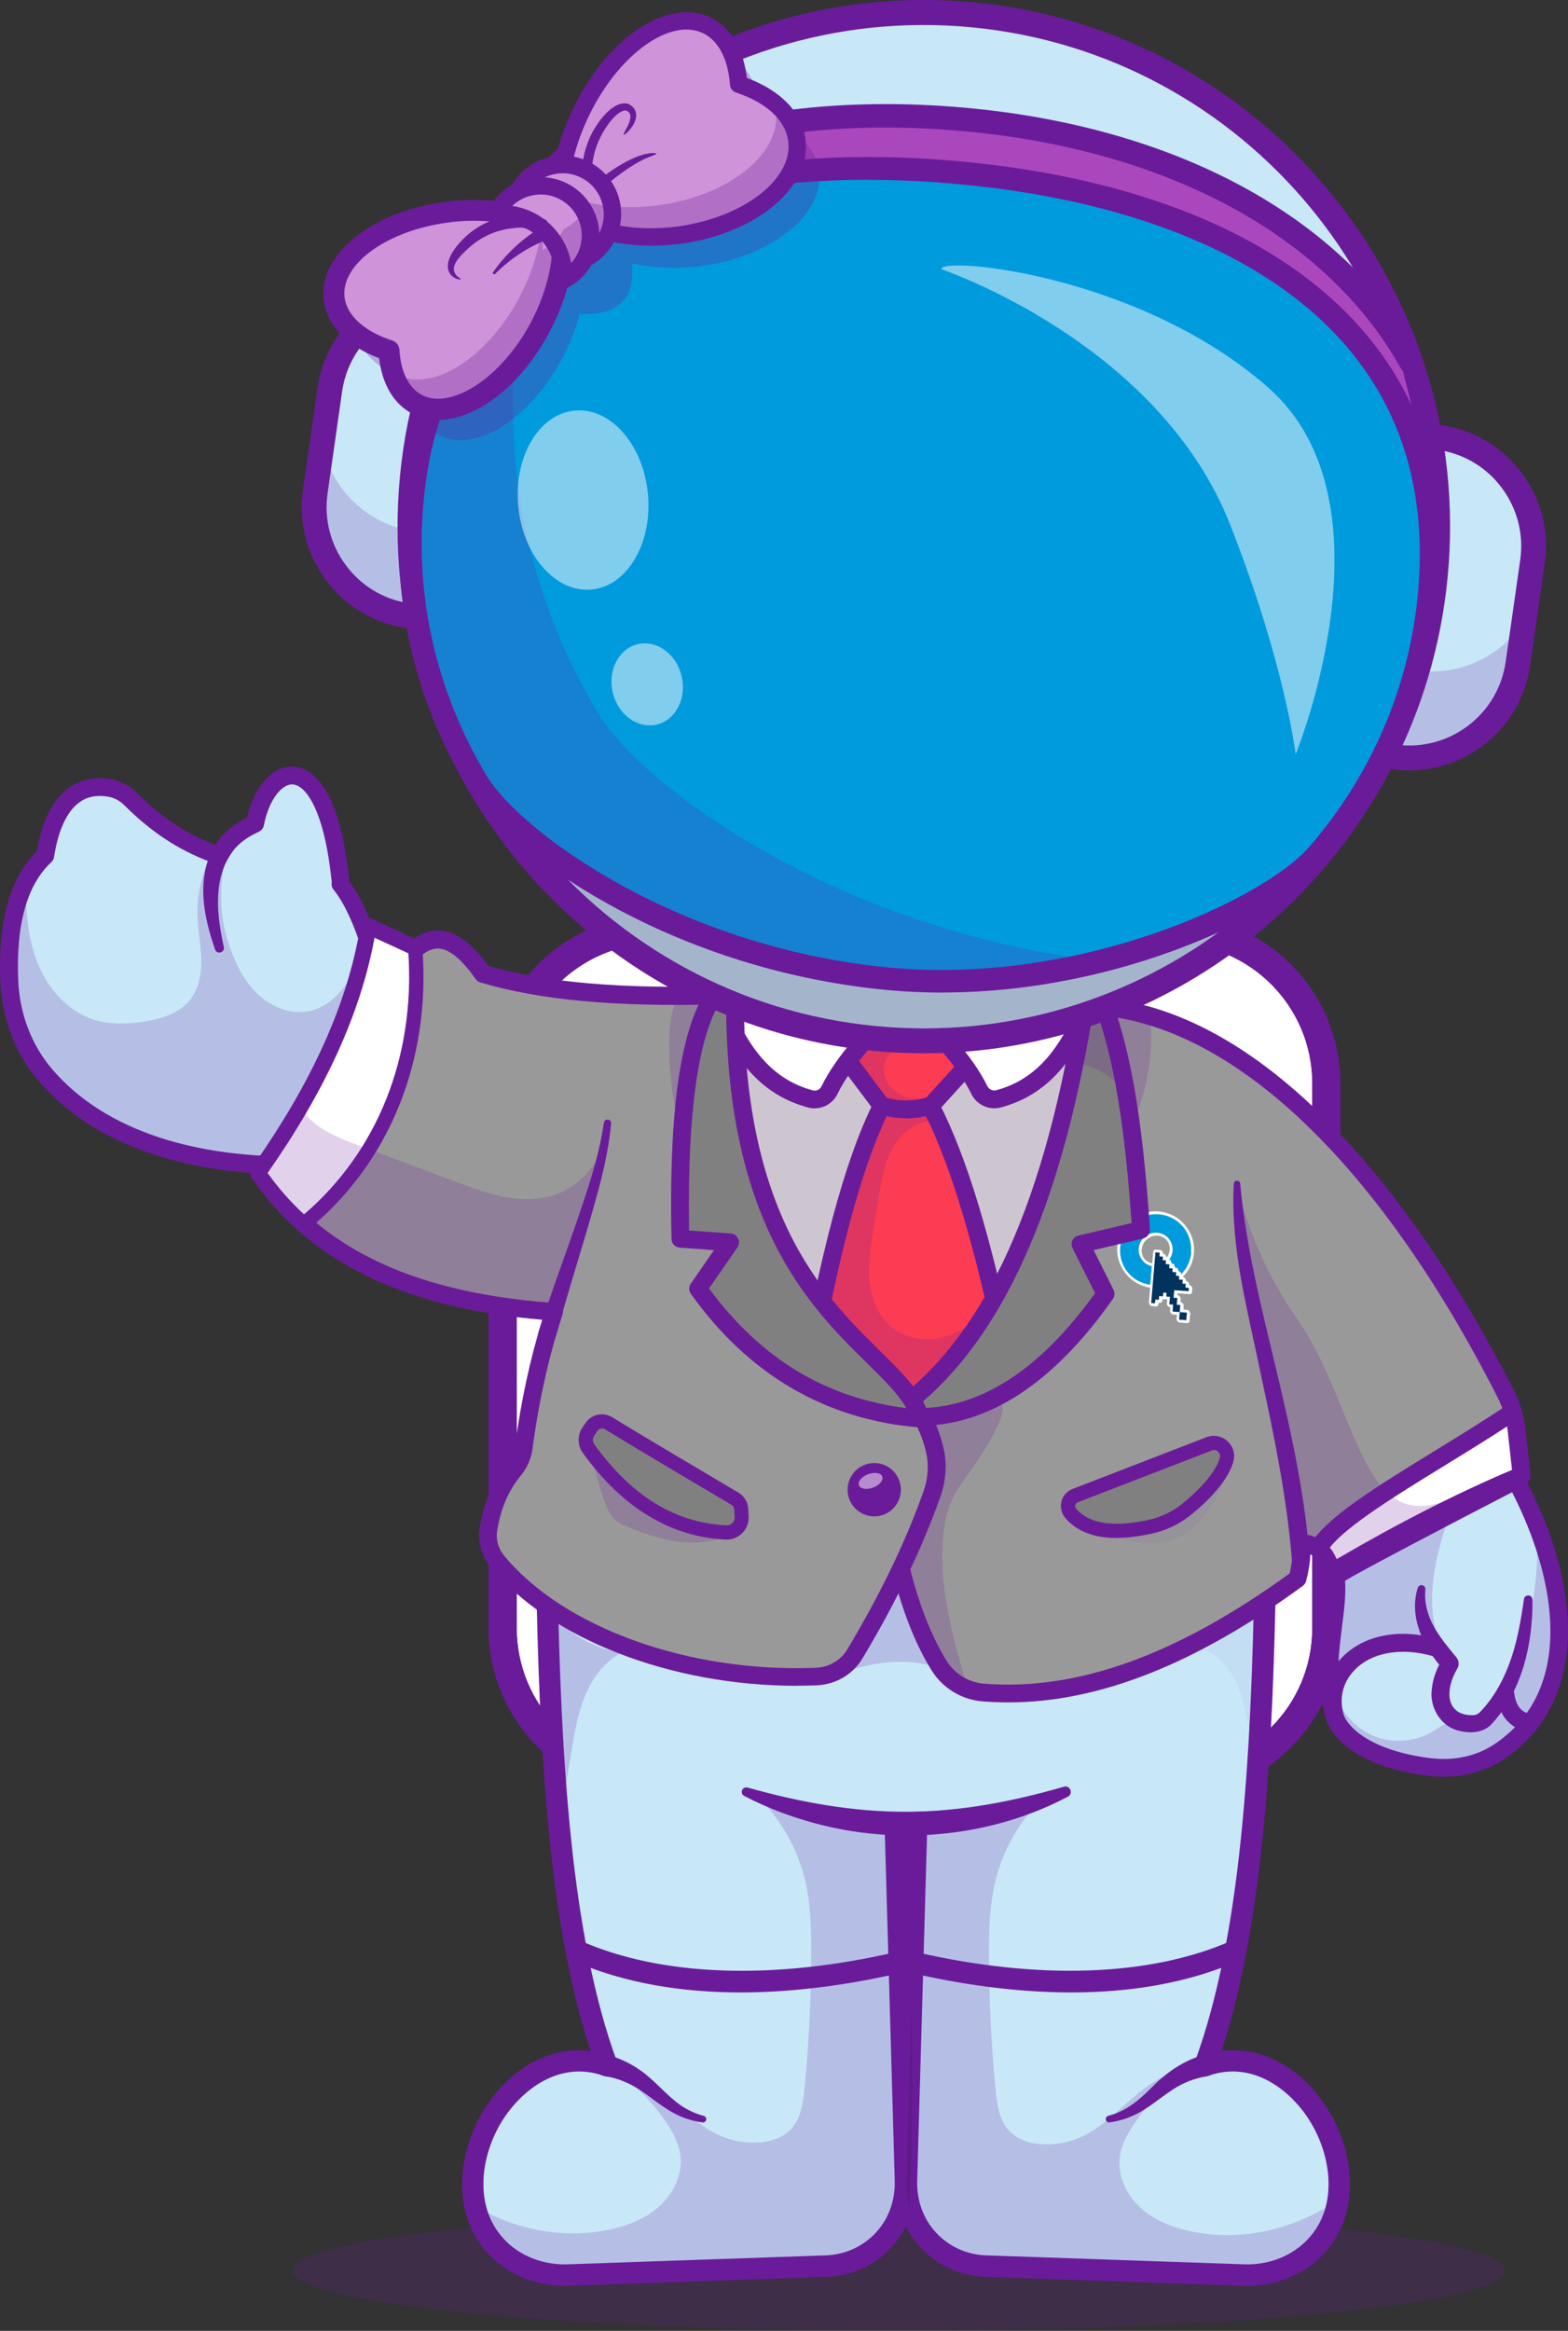
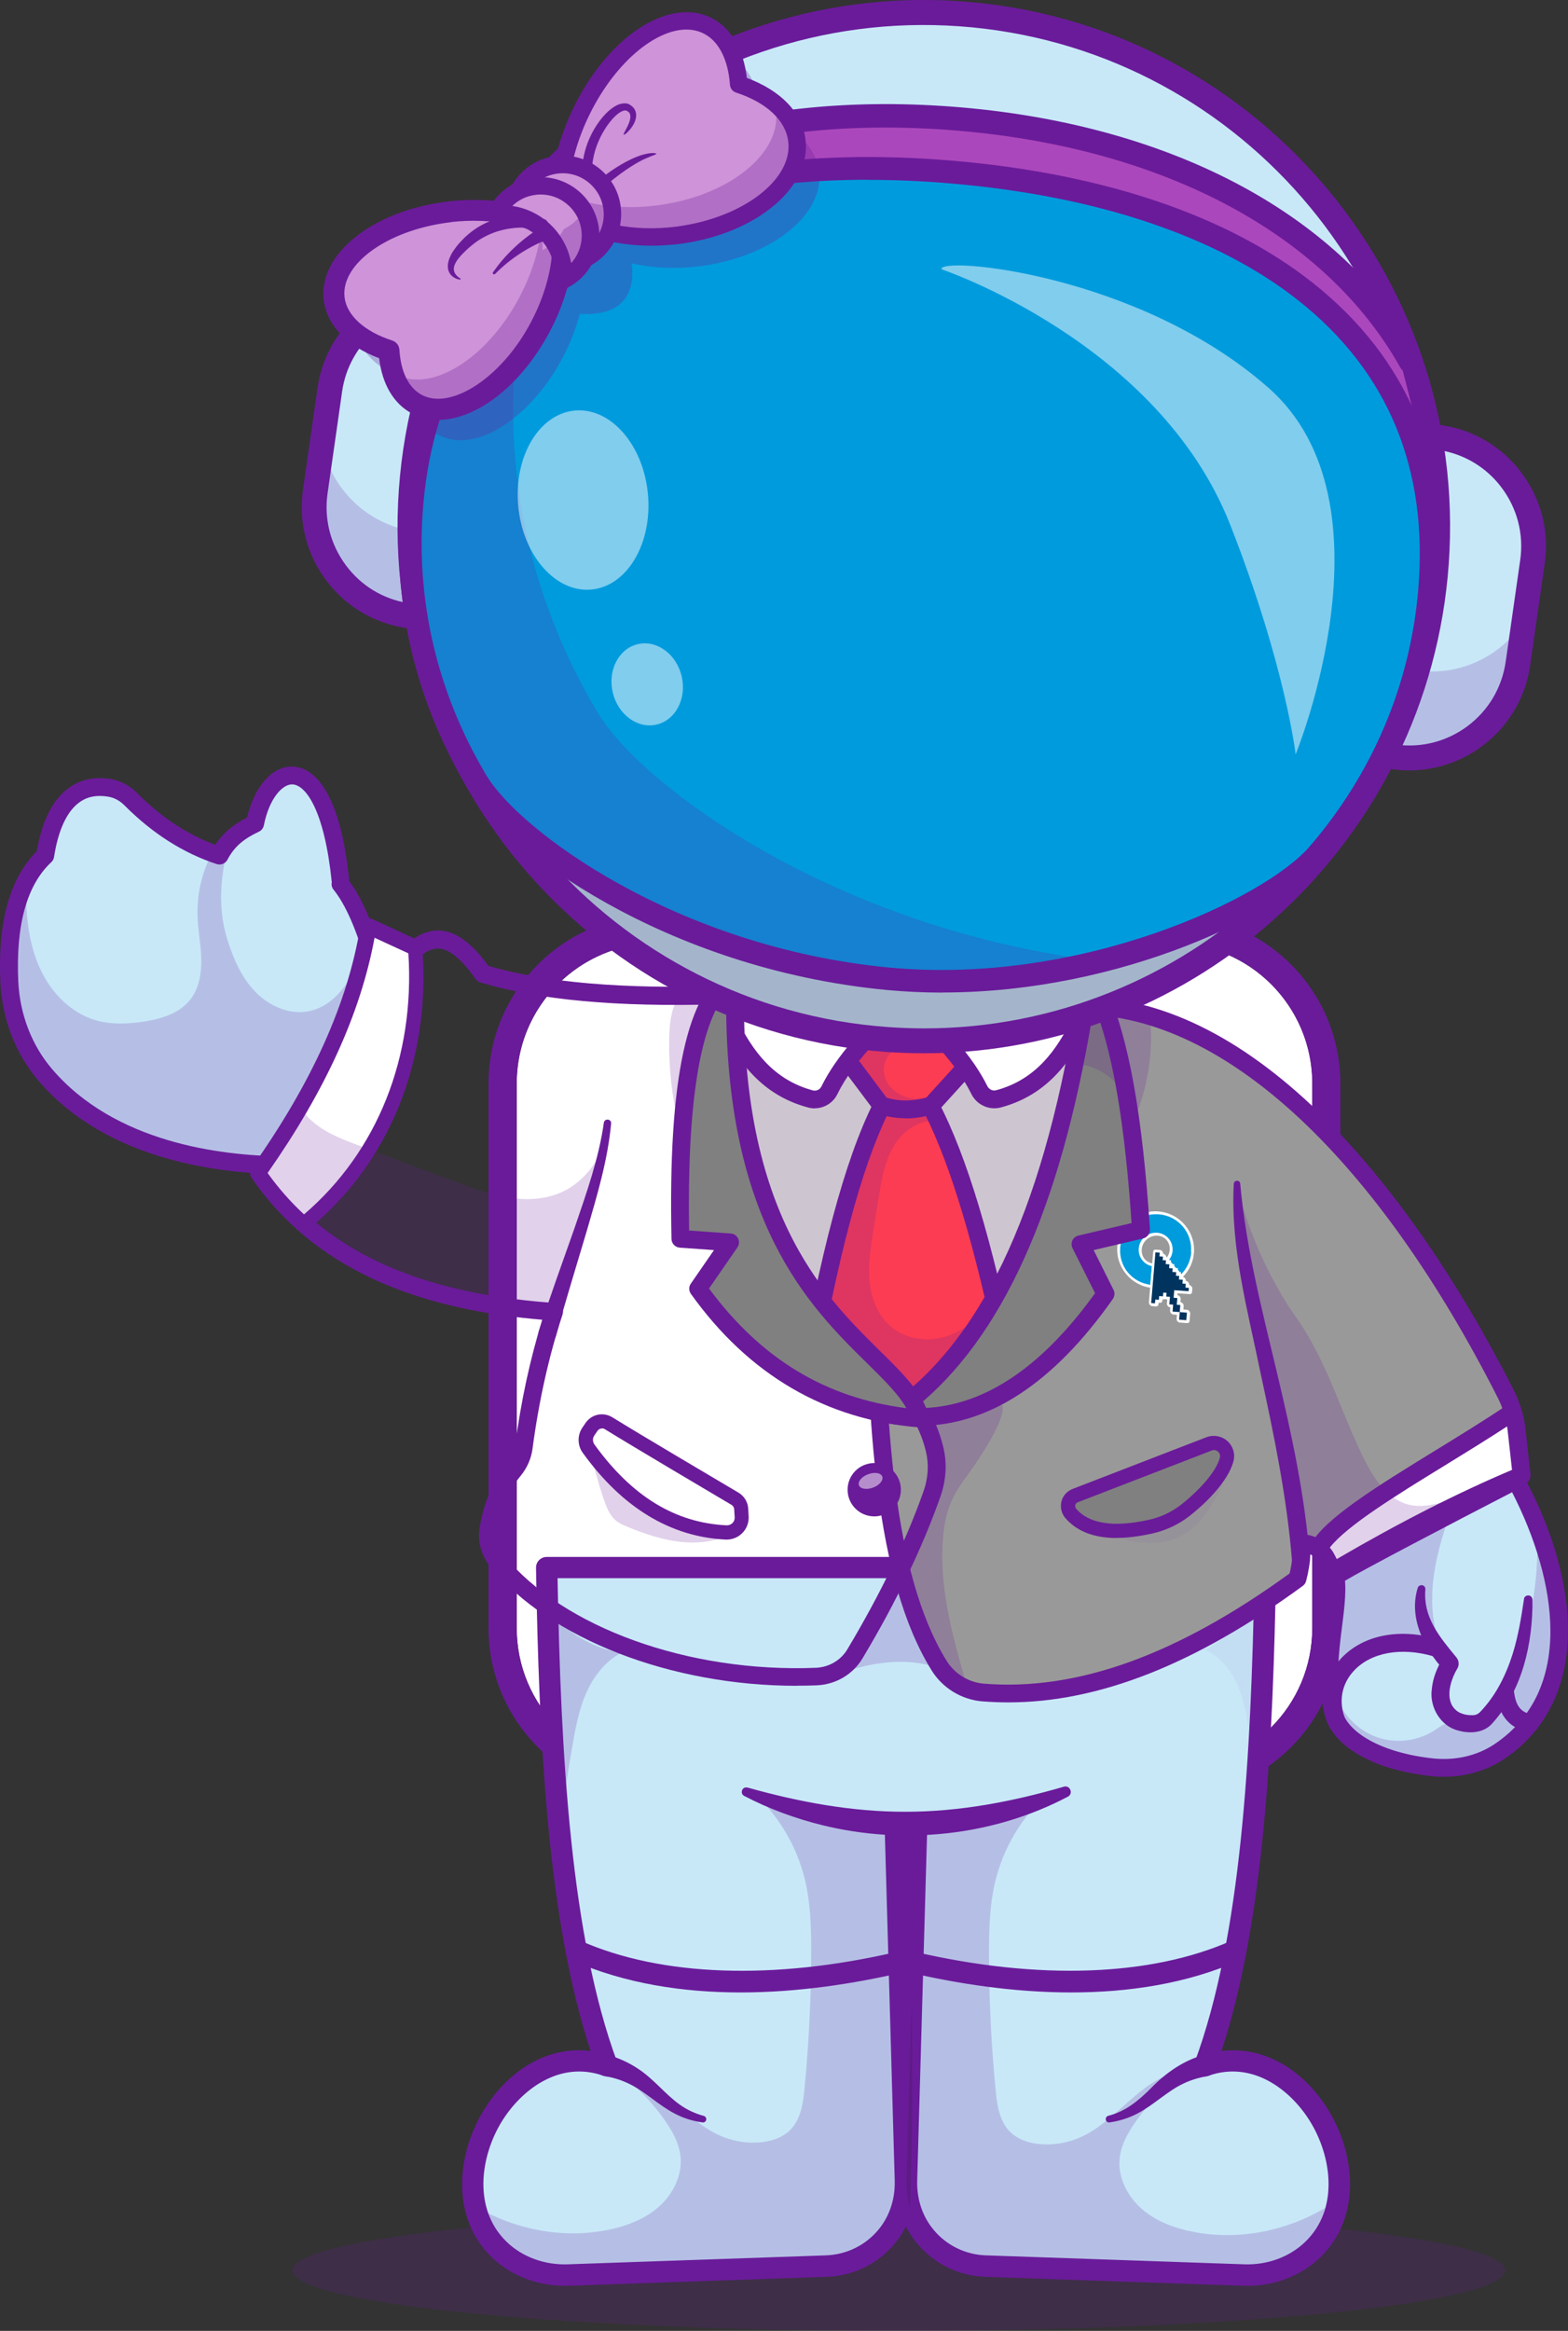
<svg xmlns="http://www.w3.org/2000/svg" id="Capa_1" data-name="Capa 1" version="1.1" viewBox="0 0 168.29 250">
  <rect x="0" y="0" width="168.29" height="250" fill="#333333" stroke="none" />
  <defs>
    <style>
      .cls-1 {
        fill: gray;
      }

      .cls-1, .cls-2, .cls-3, .cls-4, .cls-5, .cls-6, .cls-7, .cls-8, .cls-9, .cls-10, .cls-11, .cls-12 {
        stroke-width: 0px;
      }

      .cls-2, .cls-11 {
        fill: #6a1b9a;
      }

      .cls-3 {
        fill: #ce93d8;
      }

      .cls-4 {
        fill: #ab47bc;
      }

      .cls-5 {
        fill: #00345f;
      }

      .cls-6 {
        fill: #c8e8f8;
      }

      .cls-7 {
        fill: #371a45;
      }

      .cls-8 {
        fill: #999;
      }

      .cls-9 {
        fill: #009bdd;
      }

      .cls-10 {
        fill: #fc3c53;
      }

      .cls-13, .cls-11 {
        opacity: .2;
      }

      .cls-14 {
        opacity: .3;
      }

      .cls-15 {
        opacity: .25;
      }

      .cls-16 {
        opacity: .5;
      }

      .cls-12 {
        fill: #fff;
      }
    </style>
  </defs>
  <g>
    <g class="cls-13">
      <ellipse class="cls-2" cx="96.46" cy="243.51" rx="65.09" ry="6.49" />
    </g>
    <g>
      <path class="cls-12" d="M140.85,116.22v58.4c0,8.32-6.74,15.06-15.06,15.06h-55.27c-8.32,0-15.06-6.74-15.06-15.06v-58.4c0-4.74,2.19-8.96,5.61-11.72,2.58-2.09,5.87-3.34,9.46-3.34h55.27c3.33,0,6.4,1.08,8.89,2.9,3.74,2.74,6.17,7.17,6.17,12.16Z" />
      <path class="cls-2" d="M125.78,101.16c8.32,0,15.06,6.74,15.06,15.06v58.4c0,8.32-6.74,15.06-15.06,15.06h-55.27c-8.32,0-15.06-6.74-15.06-15.06v-58.4c0-8.32,6.74-15.06,15.06-15.06h55.27M125.78,98.14h-55.27c-9.97,0-18.08,8.11-18.08,18.08v58.4c0,9.97,8.11,18.08,18.08,18.08h55.27c9.97,0,18.08-8.11,18.08-18.08v-58.4c0-9.97-8.11-18.08-18.08-18.08h0Z" />
-       <path class="cls-12" d="M116.3,154.77c0,.29-.02.58-.07.85-.41-2.56-2.62-4.51-5.29-4.51s-4.89,1.95-5.29,4.51c-.05-.28-.07-.56-.07-.85,0-2.96,2.4-5.36,5.36-5.36s5.36,2.4,5.36,5.36Z" />
      <g>
        <path class="cls-6" d="M140.88,241.28c-1.96,1.89-4.66,2.82-7.39,2.73l-27.71-.95c-2.5-.09-4.86-1.22-6.45-3.15-.05-.05-.09-.11-.13-.16-.71-.89-1.22-1.9-1.53-2.97-.27-.93-.39-1.91-.37-2.89l.55-19.23.55-19.04h-2.31l1.09,38.27c.06,2.11-.58,4.21-1.9,5.86-.05.05-.09.11-.13.16-1.6,1.93-3.95,3.06-6.45,3.15l-27.71.95c-2.73.1-5.43-.83-7.39-2.73-1.37-1.32-2.21-2.92-2.6-4.63-1.8-7.85,5.81-18.06,14.17-15.09-5.02-13.57-6.15-32.92-6.49-53.44h77.13c-.34,20.52-1.47,39.88-6.49,53.44,10.19-3.61,19.25,12.3,11.57,19.72Z" />
        <path class="cls-2" d="M133.86,245.16c-.14,0-.27,0-.41,0l-27.71-.96c-2.84-.1-5.5-1.4-7.29-3.56-.05-.06-.1-.12-.15-.18-.41-.51-.77-1.07-1.07-1.66-.3.59-.65,1.15-1.07,1.66l-.14.18c-1.79,2.17-4.45,3.47-7.29,3.56l-27.71.96c-3.11.1-6.11-1-8.23-3.05-4.58-4.42-3.65-11.29-.86-15.81,2.81-4.54,7.14-6.87,11.46-6.32-4.61-13.95-5.55-33.11-5.86-51.83,0-.31.11-.6.33-.82.22-.22.51-.34.82-.34h77.13c.31,0,.6.12.82.34.22.22.33.51.33.82-.31,18.72-1.26,37.88-5.86,51.83,4.32-.54,8.65,1.78,11.46,6.32,2.8,4.51,3.72,11.38-.86,15.81-2.02,1.95-4.85,3.06-7.81,3.06ZM96.08,194.46h2.31c.31,0,.61.13.82.35.22.22.33.52.32.83l-1.09,38.27c-.05,1.9.53,3.71,1.65,5.11l.12.15c1.38,1.66,3.42,2.66,5.61,2.73l27.71.96c2.5.09,4.88-.79,6.56-2.41,3.67-3.54,2.83-9.2.5-12.95-2.04-3.3-6.13-6.55-10.9-4.86-.42.15-.89.04-1.2-.27-.31-.32-.41-.78-.26-1.2,4.99-13.49,6.05-32.85,6.4-51.9H59.84c.35,19.05,1.41,38.41,6.4,51.9.15.42.05.89-.26,1.2-.31.32-.78.42-1.2.27-4.77-1.69-8.85,1.56-10.9,4.86-2.33,3.76-3.16,9.41.5,12.95,1.67,1.62,4.08,2.5,6.56,2.41l27.71-.96c2.19-.08,4.23-1.07,5.61-2.73l.12-.15c1.12-1.4,1.7-3.22,1.65-5.11l-1.09-38.27c0-.31.11-.61.32-.83.22-.22.51-.35.82-.35Z" />
        <path class="cls-2" d="M65.42,220.45c1.05.32,2.07.78,2.98,1.38,1.75,1.12,2.96,2.77,4.58,3.92.76.54,1.62.94,2.55,1.19.19.05.31.25.26.44-.05.18-.22.29-.39.26-1.03-.14-2.05-.45-2.99-.95-1.78-.92-3.2-2.4-4.95-3.22-.81-.39-1.67-.65-2.55-.79-1.58-.32-1.05-2.64.52-2.23h0Z" />
        <path class="cls-2" d="M79.49,213.7c-6.07,0-12.37-.91-18.11-3.45-.58-.26-.84-.93-.58-1.51.26-.58.93-.84,1.51-.58,8.66,3.83,20.71,4.26,33.93,1.19.61-.14,1.23.24,1.37.86s-.24,1.23-.86,1.37c-4.93,1.14-10.98,2.12-17.27,2.12Z" />
        <path class="cls-2" d="M129.57,222.68c-.88.15-1.74.4-2.55.79-1.75.82-3.18,2.3-4.95,3.22-.94.49-1.96.81-2.99.95-.2.03-.38-.11-.4-.31-.02-.18.09-.35.27-.4,1.93-.49,3.33-1.7,4.72-3.1,1.45-1.48,3.33-2.81,5.4-3.39,1.56-.41,2.1,1.91.51,2.23h0Z" />
        <path class="cls-2" d="M114.98,213.7c-6.29,0-12.34-.97-17.27-2.12-.62-.14-1-.76-.86-1.37.14-.62.76-1,1.37-.86,13.22,3.06,25.27,2.64,33.93-1.19.58-.26,1.25,0,1.51.58s0,1.25-.58,1.51c-5.74,2.54-12.03,3.45-18.11,3.45Z" />
        <path class="cls-2" d="M80.22,191.72c5.55,1.56,11.25,2.62,17.01,2.6,5.75,0,11.43-1.08,16.96-2.69.65-.19,1.04.74.43,1.07-7.99,4.21-17.6,5.22-26.36,3.06-2.92-.72-5.75-1.76-8.39-3.14-.5-.27-.21-1.04.35-.89h0Z" />
        <g>
          <path class="cls-6" d="M40.35,103.61l-9.54,21.38c-9.65,0-19.9-2.6-25.97-9.72-.45-.53-.87-1.09-1.24-1.67-.99-1.54-1.7-3.24-2.13-5.02-.26-1.07-.42-2.18-.47-3.29-.06-1.39-.05-2.71.04-3.94.31-4.2,1.53-7.44,3.81-9.56.68-4.45,2.68-7.94,6.86-7.27.87.14,1.67.56,2.29,1.19,2.7,2.71,5.73,4.77,9.23,5.97.1.04.21.07.31.11.04-.08.08-.15.12-.22.96-1.71,2.31-2.56,3.7-3.22,1.35-6.81,7.63-8.78,9.16,6.11v.38c1,1.24,1.86,2.97,2.62,5.04.43,1.15.82,2.4,1.19,3.74Z" />
          <path class="cls-2" d="M30.8,125.94c-6.77,0-19.25-1.31-26.7-10.06-2.44-2.86-3.88-6.61-4.06-10.56-.3-6.44,1.02-11.15,3.91-14.02.55-3.25,1.7-5.53,3.41-6.78,1.26-.92,2.77-1.24,4.49-.97,1.05.17,2.05.69,2.82,1.46,2.62,2.64,5.39,4.47,8.44,5.6.97-1.49,2.23-2.33,3.41-2.93.78-3.31,2.65-5.46,4.78-5.46.05,0,.1,0,.15,0,1.79.08,4.96,1.77,6.02,12.12,0,.05,0,.1,0,.15,1.41,1.87,2.65,4.77,3.78,8.85.06.21.04.44-.05.65l-9.54,21.38c-.15.34-.49.57-.87.57ZM10.71,85.37c-.85,0-1.58.23-2.21.7-1.33.97-2.26,2.99-2.7,5.85-.03.21-.14.41-.29.55-2.63,2.44-3.82,6.74-3.55,12.76.16,3.53,1.44,6.87,3.61,9.41,6.74,7.91,18.07,9.3,24.63,9.38l9.15-20.49c-1.09-3.85-2.26-6.5-3.55-8.11-.19-.23-.25-.52-.19-.79,0-.03-.01-.06-.01-.09-.78-7.57-2.75-10.34-4.21-10.41-.02,0-.03,0-.05,0-1.05,0-2.45,1.52-3.02,4.39-.06.3-.25.55-.53.68-1.45.69-2.57,1.46-3.38,3.01-.22.41-.7.61-1.14.47-3.59-1.17-6.93-3.3-9.93-6.32-.49-.49-1.11-.82-1.77-.92-.3-.05-.58-.07-.85-.07Z" />
-           <path class="cls-2" d="M25.02,91.23c-2.21,2.97-1.76,6.89-1,10.32.16.61-.73.88-.94.29-.96-2.79-1.72-5.94-.95-8.93.27-1.03.76-2.04,1.44-2.91.32-.41.92-.48,1.33-.16.44.34.47.98.12,1.39h0Z" />
          <g class="cls-13">
            <path class="cls-2" d="M40.35,103.61l-9.54,21.38c-9.65,0-19.9-2.6-25.97-9.72-.45-.53-.87-1.09-1.24-1.67-.17-.37-.32-.7-.46-1.01-.75-1.66-1.29-2.87-1.67-4.01-.32-.94-.52-1.83-.62-2.86-.16-1.58-.06-3.05.19-4.37.4-2.13,1.16-3.86,1.76-5,.06,2.67.45,5.39,1.62,7.79,1.17,2.41,3.2,4.48,5.76,5.26,1.67.5,3.47.44,5.2.18,1.88-.28,3.87-.87,5.04-2.37.96-1.22,1.22-2.85,1.18-4.4-.04-1.55-.36-3.08-.4-4.63-.06-2.18.42-4.38,1.38-6.33l.67-.17.43-.11.67-.17c-.56,2.36-1.08,5.76.06,9.4.64,2.02,1.5,4.02,2.97,5.55,1.47,1.53,3.63,2.51,5.71,2.12,1.98-.37,3.58-1.92,4.53-3.7.81-1.52,1.21-3.21,1.54-4.9.43,1.15.82,2.4,1.19,3.74Z" />
          </g>
          <g>
            <g>
              <path class="cls-8" d="M163.3,158.26c-6.58,2.75-13.35,6.25-20.23,10.31l-.67-1.35c-.22-.44-.53-.81-.92-1.09-.07-.05-.15-.11-.23-.15-.48-.3-1.04-.46-1.62-.46.13,1.24-.03,2.52-.38,3.82-11.53,8.42-22.81,13.09-33.75,12.2-1.95-.16-3.7-1.24-4.73-2.9-5.9-9.54-6.7-25.81-6.95-42.83l22.9-27.93c17.67.58,33.79,19.85,44.85,41.6.32.63.58,1.29.78,1.97.19.64.33,1.29.4,1.96l.54,4.86Z" />
              <g>
                <path class="cls-12" d="M123.5,138.12c-1.02-.14-1.95-.65-2.62-1.45-.71-.85-1.05-1.91-.96-3.01.19-2.22,2.15-3.89,4.38-3.73,1.09.08,2.09.57,2.81,1.39.76.86,1.13,1.96,1.03,3.09-.08.96-.51,1.87-1.19,2.55-.05.05-.12.07-.19.06-.06,0-.11-.02-.17-.06-.09-.06-.16-.15-.19-.25-.09-.01-.17-.06-.24-.14-.07-.08-.11-.18-.1-.27h0s-.02,0-.02,0c-.09,0-.19-.06-.26-.14-.07-.08-.11-.18-.1-.27v-.02c-.09,0-.18-.06-.25-.14-.07-.08-.11-.18-.1-.27v-.07s-.1-.09-.13-.14c-.07-.12-.07-.25,0-.33.2-.25.32-.55.34-.86.03-.4-.09-.78-.34-1.07-.24-.27-.58-.43-.95-.46-.87-.06-1.64.6-1.71,1.47-.03.37.07.73.29,1.01.2.25.48.42.8.49.09.02.17.07.24.15.06.08.09.17.09.25l-.17,2c-.01.13-.12.22-.25.21,0,0-.01,0-.02,0Z" />
                <path class="cls-9" d="M127.83,134.31c.18-2.1-1.38-3.92-3.48-4.07s-3.94,1.43-4.12,3.52,1.26,3.77,3.23,4.04l.17-2c-.87-.18-1.49-.99-1.41-1.9.08-1,.96-1.75,1.97-1.68s1.74.94,1.66,1.94c-.03.37-.17.71-.39.98l.22.02-.03.4.39.03-.03.4.42.03-.03.39.35.03-.02.28c.63-.62,1.05-1.46,1.13-2.41Z" />
                <path class="cls-12" d="M126.64,141.86c-.09,0-.19-.06-.26-.14-.07-.08-.11-.18-.1-.27l.04-.43-.38-.03c-.09,0-.19-.06-.26-.14-.07-.08-.11-.18-.1-.27l.03-.36h-.01c-.09,0-.19-.06-.26-.14-.07-.08-.11-.18-.1-.27l.04-.42c-.06,0-.13-.03-.18-.07-.04.03-.1.05-.16.04h-.18s-.01.16-.01.16c-.01.13-.11.22-.25.21h-.15s-.02.18-.02.18c-.01.13-.12.22-.25.21l-.41-.03c-.09,0-.19-.06-.26-.14-.07-.08-.11-.18-.1-.27l.46-5.44c.01-.13.12-.22.25-.21l.46.03c.09,0,.19.06.26.14s.11.18.1.27h0c.09.02.18.07.25.15.07.08.11.18.1.27.08.02.15.06.21.13.07.08.11.18.1.27h0c.09.02.19.07.26.15.07.08.11.18.1.27h0c.09.02.18.07.25.15.07.08.11.18.1.27h.02c.09,0,.19.06.26.14.07.08.11.18.1.27h0c.08.02.15.07.21.13.07.08.11.18.1.27h.01c.09,0,.19.06.26.14s.11.18.1.27v.03c.09,0,.19.06.26.14.07.08.11.18.1.27v.03c.08.01.17.06.24.14.07.08.11.18.1.27l-.03.36c-.01.13-.12.22-.25.21l-1.31-.09-.02.2c.09,0,.19.06.26.14.07.08.11.18.1.27l-.03.34c.09.01.18.06.25.14.07.08.11.18.1.27l-.03.38.37.03c.09,0,.19.06.26.14.07.08.11.18.1.27l-.07.81c-.01.13-.12.22-.25.21l-.77-.06Z" />
                <path class="cls-5" d="M127.31,137.7l-.4-.03.03-.41-.41-.03.03-.38-.35-.02.03-.38-.41-.03.03-.38-.38-.03.03-.4-.4-.03.03-.4-.35-.02.03-.38-.38-.03.03-.4-.46-.03-.46,5.44.41.03.04-.41.38.03.03-.4.41.03.03-.4.35.02-.03.4.4.03-.07.81.41.03-.06.74.77.06-.07.81.77.06.07-.81-.77-.06.06-.76-.38-.03.06-.72-.4-.03.07-.81,1.54.11.03-.36-.37-.03.04-.41Z" />
              </g>
            </g>
            <path class="cls-2" d="M108.2,182.59c-.93,0-1.85-.04-2.77-.11-2.23-.18-4.28-1.43-5.46-3.35-6.11-9.87-6.85-26.81-7.09-43.31,0-.23.07-.44.22-.62l22.9-27.93c.19-.23.48-.36.77-.35,8.5.28,17.09,4.7,25.55,13.14,7.16,7.15,14.12,17.17,20.12,28.98.35.7.64,1.41.85,2.13.21.68.35,1.4.43,2.12l.54,4.86c.05.42-.19.82-.58.99-6.26,2.61-12.84,5.96-20.12,10.25-.23.13-.5.17-.76.09-.25-.08-.46-.25-.58-.49l-.67-1.35c-.15-.29-.36-.55-.63-.75-.05-.03-.1-.07-.15-.1-.05-.03-.09-.05-.14-.08-.03.9-.18,1.85-.45,2.87-.06.21-.18.39-.36.52-11.48,8.39-21.86,12.49-31.61,12.49ZM94.79,136.13c.24,16.12.99,32.6,6.8,41.99.87,1.41,2.36,2.32,3.99,2.46,10.01.81,20.75-3.06,32.83-11.82.28-1.15.37-2.18.27-3.15-.03-.27.06-.54.24-.74.18-.2.44-.31.71-.31.76,0,1.49.21,2.13.61.09.05.19.12.29.19.51.38.93.87,1.21,1.44l.22.43c6.75-3.94,12.92-7.07,18.81-9.57l-.46-4.15c-.07-.61-.19-1.21-.36-1.78-.18-.62-.42-1.23-.72-1.82-12.88-25.35-28.73-40.28-43.56-41.06l-22.38,27.29Z" />
            <path class="cls-2" d="M138.67,167.43c-.54-6.77-1.92-13.44-3.36-20.08-1.36-6.7-3.27-13.46-2.89-20.39.03-.41.66-.44.69,0,.61,6.78,2.3,13.38,3.88,20,1.6,6.68,3.08,13.44,3.59,20.32.04.53-.36.98-.88,1.02-.53.04-.98-.36-1.02-.88h0Z" />
            <path class="cls-12" d="M163.3,158.26c-6.58,2.75-13.35,6.25-20.23,10.31l-.67-1.35c-.22-.44-.53-.81-.92-1.09,2.01-3.71,13.04-9.39,20.88-14.69.19.64.33,1.29.4,1.96l.54,4.86Z" />
            <path class="cls-2" d="M143.07,169.52c-.09,0-.18-.01-.27-.04-.25-.08-.46-.25-.58-.49l-.67-1.35c-.15-.29-.36-.55-.63-.75-.38-.28-.5-.8-.27-1.22,1.52-2.8,7.07-6.21,13.5-10.16,2.61-1.6,5.31-3.26,7.68-4.86.25-.17.57-.21.85-.11.29.1.51.33.59.62.21.69.36,1.41.44,2.13l.54,4.86c.05.42-.19.82-.58.99-6.26,2.61-12.84,5.96-20.12,10.25-.15.09-.32.13-.48.13ZM142.72,165.98c.21.25.39.52.53.81l.22.43c6.75-3.94,12.92-7.07,18.81-9.57l-.46-4.15c-.02-.17-.04-.34-.07-.51-2.11,1.38-4.39,2.78-6.6,4.14-5.22,3.2-10.6,6.51-12.42,8.85Z" />
            <path class="cls-1" d="M115.39,160.42l14.37-5.55c1.05-.41,2.16.52,1.91,1.62-.37,1.62-2.19,3.72-4.39,5.46-1.12.89-2.42,1.5-3.82,1.81-3.99.88-6.89.47-8.54-1.43-.55-.63-.32-1.61.46-1.91Z" />
            <path class="cls-2" d="M119.87,164.96c-2.44,0-4.29-.71-5.52-2.13-.42-.49-.58-1.15-.43-1.78.15-.62.6-1.12,1.19-1.35l14.37-5.55c.76-.29,1.62-.14,2.23.39.61.53.87,1.34.69,2.11-.39,1.68-2.13,3.88-4.66,5.89-1.19.95-2.62,1.62-4.13,1.95-1.38.3-2.63.46-3.76.46ZM130.28,155.53c-.08,0-.16.01-.24.05l-14.37,5.55h0c-.18.07-.24.21-.26.29-.02.07-.04.24.1.41,1.4,1.62,4.02,2.01,7.79,1.18,1.28-.28,2.5-.86,3.51-1.66,2.2-1.75,3.82-3.72,4.12-5.04.08-.33-.12-.54-.21-.62-.13-.11-.28-.17-.44-.17ZM115.39,160.42h0,0Z" />
            <g>
-               <path class="cls-8" d="M100.04,160.22c-2.02,5.7-4.84,11.42-8.26,17.14-.88,1.48-2.46,2.39-4.17,2.46-14.45.58-28.02-4.81-34.26-12.41-.77-.95-1.12-2.18-.93-3.39.42-2.58,1.35-4.68,2.73-6.34.57-.68.95-1.51,1.06-2.39.68-5.12,1.75-9.99,3.26-14.59-10.92-.76-20.17-3.54-26.85-9.43-1.8-1.58-3.42-3.4-4.83-5.45,5.91-8.34,10.31-17.01,11.83-26.34l4.94,2.28h.02c2.29-1.9,4.58-1.13,7.25,2.68,7.2,2.14,16.19,2.58,25.96,2.29l16.75,39.62c2.73,2.62,4.91,5.52,5.77,9.1.38,1.58.26,3.24-.28,4.78Z" />
              <path class="cls-2" d="M85.5,180.81c-13.47,0-26.49-5.01-32.89-12.8-.95-1.16-1.37-2.68-1.13-4.15.43-2.69,1.42-4.98,2.94-6.81.47-.56.76-1.22.85-1.9.63-4.8,1.62-9.37,2.93-13.6-11.42-.96-20-4.1-26.21-9.58-1.87-1.65-3.55-3.54-4.98-5.63-.23-.33-.22-.77,0-1.09,6.5-9.18,10.32-17.67,11.67-25.94.05-.29.23-.55.49-.69.26-.14.58-.15.85-.02l4.44,2.05c.99-.68,2.02-.96,3.05-.82,1.62.22,3.23,1.45,4.91,3.77,6.25,1.8,14.32,2.49,25.34,2.16.4-.01.75.22.91.58l16.68,39.44c3.23,3.14,5.11,6.14,5.89,9.43.42,1.73.31,3.56-.31,5.31h0c-1.95,5.53-4.68,11.19-8.34,17.32-1.04,1.75-2.89,2.84-4.95,2.92-.72.03-1.43.04-2.15.04ZM28.95,125.81c1.26,1.75,2.7,3.34,4.29,4.74,6.1,5.38,14.7,8.39,26.29,9.2.29.02.56.18.73.42.16.24.21.55.11.83-1.46,4.44-2.54,9.29-3.22,14.41-.14,1.04-.58,2.04-1.27,2.88-1.3,1.56-2.15,3.54-2.52,5.89-.15.93.12,1.9.72,2.64,6.37,7.76,19.83,12.6,33.48,12.06,1.41-.06,2.68-.8,3.39-1.99,3.59-6.01,6.27-11.57,8.18-16.97.49-1.4.58-2.86.25-4.23-.71-2.96-2.46-5.71-5.5-8.63-.09-.09-.17-.2-.22-.32l-16.5-39.02c-11.09.3-19.24-.45-25.61-2.35-.21-.06-.39-.19-.51-.37-1.41-2.01-2.68-3.1-3.79-3.25-.66-.09-1.34.16-2.07.77-.29.24-.7.29-1.04.12l-3.81-1.76c-1.53,8.01-5.27,16.19-11.39,24.95ZM100.04,160.22h0,0Z" />
              <path class="cls-2" d="M57.83,142.77c1.22-3.75,2.56-7.44,3.86-11.13,1.25-3.67,2.58-7.38,3.12-11.22.07-.49.82-.43.78.08-.36,3.96-1.52,7.76-2.62,11.55-1.12,3.77-2.28,7.5-3.31,11.26-.37,1.23-2.19.7-1.83-.55h0Z" />
              <circle class="cls-2" cx="93.83" cy="159.78" r="2.86" />
              <g class="cls-16">
                <path class="cls-12" d="M94.69,158.36c-.15-.39-.83-.5-1.52-.24s-1.13.79-.98,1.19c.15.39.83.5,1.52.24s1.13-.79.98-1.19Z" />
              </g>
-               <path class="cls-1" d="M65.31,152.65c2.98,1.84,11.26,6.73,13.59,8.11.39.23.63.63.66,1.08l.05.84c.06.95-.72,1.74-1.67,1.69-5.45-.27-10.42-2.99-14.76-8.99-.4-.55-.41-1.29-.02-1.85l.34-.5c.41-.59,1.2-.76,1.81-.38Z" />
              <path class="cls-2" d="M78.01,165.13s-.08,0-.12,0c-5.93-.29-11.09-3.42-15.34-9.3-.59-.81-.6-1.91-.03-2.73l.34-.5c.64-.92,1.88-1.18,2.84-.6h0c2.94,1.82,11.13,6.66,13.57,8.1.6.36.99.99,1.03,1.69l.05.84c.04.67-.21,1.33-.68,1.8-.44.45-1.05.7-1.67.7ZM64.61,153.21c-.18,0-.37.09-.48.25l-.34.5c-.2.29-.2.68.01.97,4.02,5.56,8.66,8.4,14.18,8.67.24.01.46-.08.63-.24.17-.17.26-.4.24-.64l-.05-.84c-.01-.19-.12-.37-.28-.47-2.44-1.44-10.64-6.29-13.6-8.12h0c-.09-.06-.2-.09-.3-.09Z" />
              <path class="cls-12" d="M32.62,131.27c-1.8-1.58-3.42-3.4-4.83-5.45,5.91-8.34,10.31-17.01,11.83-26.34l4.94,2.28c.89,11.64-3.23,22.37-11.94,29.52Z" />
              <path class="cls-2" d="M32.62,132.03c-.18,0-.36-.06-.5-.19-1.86-1.64-3.53-3.52-4.95-5.6-.18-.26-.18-.61,0-.87,6.52-9.2,10.35-17.72,11.7-26.02.04-.24.18-.44.4-.55.21-.11.46-.12.68-.02l4.94,2.28c.25.12.42.36.44.63.92,12.05-3.53,23.04-12.22,30.16-.14.12-.31.17-.48.17ZM28.72,125.81c1.16,1.62,2.47,3.11,3.91,4.44,7.86-6.72,11.92-16.87,11.2-28l-3.63-1.67c-1.5,8.09-5.27,16.36-11.48,25.23Z" />
              <g class="cls-13">
                <path class="cls-2" d="M32.62,119.31c1.4,1.83,3.68,2.73,5.84,3.53,3.49,1.3,6.97,2.6,10.46,3.91,1.87.7,3.76,1.4,5.74,1.71,1.84.28,3.77.2,5.48-.53,2.74-1.17,4.6-3.93,5.18-6.85-1.32,6.25-3.12,12.4-5.38,18.37-.1.27-.22.57-.47.73-.24.16-.56.16-.85.15-4.06-.16-8.11-.78-12.03-1.85-1.74-.48-3.46-1.04-5.11-1.77-2.38-1.05-4.61-2.42-6.71-3.96-2.67-1.96-5.17-4.23-6.98-7.01,1.25-1.9,2.5-3.79,3.75-5.69" />
              </g>
              <g class="cls-13">
                <path class="cls-2" d="M72.71,107.12c-.73,1.29-.86,2.84-.89,4.32-.05,3.15.31,6.32,1.06,9.38.25-4.58,1.4-9.12,3.36-13.27-.41-.31-.73-.72-.95-1.19-.86.44-1.85.62-2.81.5" />
              </g>
              <g class="cls-13">
                <path class="cls-2" d="M63.3,155.48c.41,1.77.9,3.52,1.47,5.24.3.89.65,1.82,1.38,2.4.35.28.76.46,1.18.63,1.96.81,4.01,1.5,6.13,1.66,2.12.16,4.34-.25,6.08-1.47-3.62-.15-7.21-1.14-10.4-2.86-1-.54-1.97-1.17-2.75-1.99-.98-1.04-1.61-2.35-2.23-3.64" />
              </g>
            </g>
            <g class="cls-15">
              <path class="cls-7" d="M79.08,113.21c-1.62-.29-3.31-.2-4.89.26.93-4.58,2.46-7.73,4.76-9.04-.1,3.17-.05,6.08.14,8.78Z" />
            </g>
            <g>
              <path class="cls-12" d="M78.37,105.77c-2.15,22.16,3.38,37.76,19.46,44.33,13.75-8.17,19.96-22.33,18.9-42.23l-38.36-2.1Z" />
              <g class="cls-15">
                <path class="cls-7" d="M78.37,105.77c-2.15,22.16,3.38,37.76,19.46,44.33,13.75-8.17,19.96-22.33,18.9-42.23l-38.36-2.1Z" />
              </g>
              <path class="cls-10" d="M87.34,144.13c2.29-12.09,4.97-21.92,8.4-27.48h3.05c3.4,5.55,6.08,14.37,8.4,24.81l-8.65,9.98-11.2-7.3Z" />
              <path class="cls-2" d="M98.54,152.39c-.18,0-.36-.05-.52-.15l-11.2-7.3c-.32-.21-.49-.6-.42-.98,2.56-13.57,5.35-22.67,8.52-27.81.17-.28.48-.45.81-.45h3.05c.33,0,.64.17.81.46,3.15,5.15,5.85,13.12,8.52,25.1.07.3-.01.6-.21.83l-8.65,9.98c-.19.22-.45.33-.72.33ZM88.39,143.68l9.97,6.5,7.79-8.98c-2.47-11-5.06-18.74-7.9-23.6h-1.97c-2.89,4.94-5.47,13.49-7.88,26.08Z" />
              <path class="cls-10" d="M88.86,110.92l5.73,7.63c1.7.57,3.48.56,5.34,0l7.63-8.4-18.7.76Z" />
              <path class="cls-2" d="M97.19,119.94c-1,0-1.97-.16-2.9-.48-.18-.06-.34-.18-.46-.33l-5.73-7.63c-.21-.28-.25-.66-.1-.98.15-.32.47-.53.82-.54l18.7-.76c.38-.02.74.2.9.55.16.35.1.76-.16,1.05l-7.63,8.4c-.12.13-.26.22-.43.27-1.03.31-2.04.47-3.02.47ZM95.17,117.74c1.35.4,2.74.39,4.24-.02l5.92-6.51-14.61.6,4.45,5.94Z" />
              <path class="cls-12" d="M77.41,107.87c1.91,4.5,4.38,8.61,9.58,10,.8.21,1.65-.17,2.02-.92,1.02-2.08,2.58-4.08,4.43-6.02l-16.03-3.05Z" />
              <path class="cls-12" d="M116.73,107.87c-1.91,4.49-4.37,8.6-9.55,9.99-.82.22-1.69-.18-2.07-.94-1.02-2.07-2.57-4.05-4.41-5.99l16.03-3.05Z" />
              <path class="cls-2" d="M87.44,118.88c-.23,0-.46-.03-.69-.09-5.68-1.51-8.27-5.96-10.22-10.55-.14-.32-.09-.7.14-.97.22-.27.58-.4.92-.34l16.03,3.05c.34.07.62.31.73.64.11.33.02.7-.22.95-1.99,2.1-3.38,3.99-4.26,5.79-.46.94-1.42,1.51-2.43,1.51ZM79.03,109.15c1.68,3.51,3.98,6.67,8.21,7.8.37.1.75-.08.92-.42.78-1.59,1.91-3.23,3.43-4.99l-12.56-2.39Z" />
              <path class="cls-2" d="M106.72,118.87c-1.02,0-2-.58-2.47-1.54-.88-1.79-2.27-3.67-4.25-5.76-.24-.25-.32-.62-.22-.95.11-.33.39-.58.73-.64l16.03-3.05c.34-.07.7.06.92.34.22.27.27.65.14.97-1.94,4.57-4.52,9.02-10.18,10.54-.23.06-.47.09-.7.09ZM102.55,111.54c1.51,1.74,2.64,3.37,3.42,4.95.18.36.58.55.96.44,4.21-1.13,6.5-4.28,8.18-7.79l-12.56,2.39Z" />
              <path class="cls-1" d="M115.97,133.44l2.67,5.34c-6.15,8.75-12.78,13.15-19.9,13.2-1.03.01-2.07-.07-3.11-.24.76-.52,1.49-1.06,2.2-1.65,8.92-7.31,14.3-20.03,17.51-36.06.35-1.72.67-3.47.97-5.26l1.57-2.44c1.34,3.11,2.31,6.91,3.03,11.17.74,4.4,1.21,9.28,1.55,14.41l-6.49,1.53Z" />
              <path class="cls-2" d="M98.58,152.95c-1.03,0-2.07-.09-3.11-.26-.39-.06-.69-.36-.78-.74-.08-.38.07-.78.4-.99,10.05-6.82,16.68-20.67,20.28-42.34.02-.13.07-.25.14-.36l1.57-2.44c.19-.3.53-.46.88-.44.35.03.66.25.8.57,2.42,5.6,3.85,13.59,4.66,25.89.03.46-.28.88-.73.99l-5.31,1.25,2.13,4.26c.16.31.13.69-.07.98-6.36,9.05-13.36,13.61-20.84,13.61ZM98.19,151.03c.12,0,.23,0,.35,0,6.73,0,13.1-4.14,18.99-12.33l-2.42-4.83c-.13-.26-.13-.57-.01-.83.12-.26.36-.46.65-.52l5.7-1.34c-.72-10.42-1.9-17.58-3.78-22.75l-.46.71c-3.45,20.64-9.68,34.39-19.02,41.9Z" />
              <path class="cls-1" d="M98.79,152.15c-1.07-.08-2.13-.22-3.16-.4-8.18-1.42-15.14-5.77-20.69-13.53l3.44-4.96-5.34-.38c-.16-7.79.15-14.43,1.16-19.4.93-4.58,2.46-7.73,4.76-9.04-.1,3.17-.05,6.08.14,8.78,1.71,25.13,14.71,30.67,18.75,36.89.4.61.71,1.24.91,1.89.02.05.03.1.05.16Z" />
              <path class="cls-2" d="M98.79,153.1s-.05,0-.08,0c-10.07-.81-18.34-5.63-24.56-14.33-.23-.33-.24-.77,0-1.1l2.48-3.59-3.67-.26c-.49-.04-.88-.44-.89-.93-.37-17.28,1.67-26.59,6.4-29.29.3-.17.67-.17.97.01.3.18.47.5.46.85-.81,25.31,8.41,34.39,14.5,40.39,2.57,2.53,4.6,4.53,5.31,7.03.09.3.02.62-.18.87-.18.22-.45.35-.74.35ZM76.1,138.2c5.57,7.53,12.51,11.74,21.18,12.83-.87-1.52-2.4-3.03-4.22-4.82-6.16-6.06-15.38-15.14-15.12-39.67-2.86,3.5-4.2,12.03-3.98,25.44l4.47.32c.34.02.64.23.79.54.15.31.12.67-.08.96l-3.05,4.41Z" />
              <g class="cls-13">
                <path class="cls-2" d="M120.91,117.51c-.59-.86-1.31-1.63-2.16-2.22-1-.7-2.19-1.13-3.41-1.24.35-1.72.67-3.47.97-5.26l1.57-2.44c1.34,3.11,2.31,6.91,3.03,11.17Z" />
              </g>
              <g class="cls-13">
                <path class="cls-2" d="M95.77,112.81c-.8.6-1.09,1.73-.81,2.68s1.08,1.71,2,2.07,1.97.36,2.94.13c-.14.5-.76.66-1.27.73-1.2.18-2.4.35-3.6.53-.22.03-.47.06-.67-.03-.19-.09-.31-.27-.42-.44-.85-1.27-1.69-2.53-2.54-3.8-.09-.13-.18-.28-.2-.44-.02-.22.1-.42.22-.6l1.03-1.62c.74.26,1.57.29,2.33.08.41-.12.95-.26,1.18.1" />
              </g>
              <g class="cls-13">
                <path class="cls-2" d="M100.53,120.23c-1.88-.19-3.66,1.09-4.62,2.72s-1.29,3.53-1.59,5.4c-.19,1.19-.39,2.38-.58,3.57-.29,1.8-.58,3.61-.42,5.43.16,1.81.84,3.65,2.2,4.85,1.64,1.46,4.1,1.79,6.18,1.09,2.08-.7,3.76-2.32,4.82-4.24-2.23,3.99-5.21,7.57-8.73,10.48-2.36-3.66-5.79-6.46-9.15-9.23-.21-.17-.43-.36-.52-.62-.09-.28,0-.58.08-.86,1.88-6.34,3.77-12.69,5.65-19.03.06-.2.12-.4.27-.55.2-.19.49-.23.76-.25,1.65-.15,3.29-.31,4.94-.46.29.48.57.95.86,1.43" />
              </g>
            </g>
            <g>
              <g>
                <path class="cls-6" d="M43.84,66.06h0c.61.09,1.18-.34,1.27-.95l4.58-32.04c.09-.61-.34-1.18-.95-1.27h0c-6.44-.92-12.41,3.56-13.34,10l-1.56,10.92c-.92,6.44,3.56,12.41,10,13.34Z" />
                <path class="cls-7" d="M44,66.37c-.07,0-.14,0-.2-.01-3.2-.46-6.02-2.13-7.96-4.71-1.94-2.58-2.75-5.77-2.3-8.96l1.56-10.92c.94-6.6,7.08-11.2,13.68-10.26.38.05.71.25.94.56s.32.68.27,1.06l-4.58,32.04c-.05.38-.25.71-.56.94-.25.19-.55.28-.85.28ZM47.06,31.98c-5.62,0-10.54,4.14-11.36,9.86l-1.56,10.92c-.43,3.04.34,6.06,2.18,8.52,1.84,2.45,4.53,4.04,7.56,4.48h0c.22.03.43-.02.61-.16.18-.13.29-.32.32-.54l4.58-32.04c.03-.22-.02-.43-.16-.61-.13-.18-.32-.29-.54-.32-.55-.08-1.09-.12-1.63-.12Z" />
              </g>
              <g class="cls-13">
                <path class="cls-2" d="M34.57,47.6l-.73,5.12c-.92,6.44,3.56,12.41,10,13.34.61.09,1.18-.34,1.27-.96l1.22-8.52c-.23.36-.65.58-1.11.52l-.76-.11c-5.09-.73-8.96-4.61-9.89-9.39Z" />
              </g>
              <path class="cls-2" d="M44,67.4c-.12,0-.23,0-.35-.03h0c-3.47-.5-6.54-2.31-8.64-5.12-2.1-2.8-2.99-6.26-2.49-9.73l1.56-10.92c1.02-7.16,7.68-12.16,14.85-11.13.65.09,1.23.43,1.62.96.39.53.56,1.17.47,1.82l-4.58,32.04c-.09.65-.43,1.23-.96,1.62-.43.32-.94.49-1.47.49ZM47.06,33.01c-5.11,0-9.59,3.77-10.34,8.97l-1.56,10.92c-.4,2.76.31,5.52,1.98,7.75,1.63,2.18,3.99,3.61,6.67,4.04l4.52-31.61c-.43-.05-.85-.08-1.27-.08Z" />
              <g>
                <path class="cls-6" d="M154.48,46.91h0c-.61-.09-1.18.34-1.27.95l-4.58,32.04c-.09.61.34,1.18.95,1.27h0c6.44.92,12.41-3.56,13.34-10l1.56-10.92c.92-6.44-3.56-12.41-10-13.34Z" />
                <path class="cls-7" d="M151.27,81.59c-.58,0-1.16-.04-1.74-.12-.38-.05-.71-.25-.94-.56-.23-.3-.32-.68-.27-1.06l4.58-32.04c.05-.38.25-.71.56-.94s.68-.32,1.06-.27h0c3.2.46,6.02,2.13,7.96,4.71,1.94,2.58,2.75,5.77,2.3,8.96l-1.56,10.92c-.46,3.2-2.13,6.02-4.71,7.96-2.11,1.59-4.63,2.42-7.23,2.42ZM154.32,47.2c-.4,0-.75.3-.81.71l-4.58,32.04c-.03.22.02.43.16.61.13.18.32.29.54.32,3.04.43,6.06-.34,8.52-2.18,2.45-1.84,4.04-4.53,4.48-7.56l1.56-10.92c.43-3.04-.34-6.06-2.18-8.52-1.84-2.45-4.53-4.05-7.56-4.48-.04,0-.08,0-.12,0Z" />
              </g>
              <g class="cls-13">
                <path class="cls-2" d="M149.9,71.01l-1.27,8.89c-.09.61.34,1.18.96,1.27,3.38.48,6.64-.52,9.1-2.52,2.22-1.8,3.8-4.42,4.24-7.48l.66-4.6c-2.41,3.78-6.88,6.01-11.61,5.33l-1.17-.17c-.43-.06-.76-.35-.9-.72Z" />
              </g>
              <path class="cls-2" d="M151.26,82.63c-.62,0-1.24-.04-1.87-.13-.65-.09-1.23-.43-1.62-.96-.39-.53-.56-1.17-.47-1.82l4.58-32.04c.09-.65.43-1.23.96-1.62.53-.39,1.17-.56,1.82-.47h0c3.47.5,6.54,2.31,8.64,5.12,2.1,2.8,2.99,6.26,2.49,9.73l-1.56,10.92c-.93,6.54-6.56,11.27-12.98,11.27ZM149.98,79.88c2.69.33,5.36-.38,7.54-2.01,2.23-1.67,3.68-4.12,4.08-6.88l1.56-10.92c.4-2.76-.31-5.51-1.98-7.75-1.63-2.18-4-3.61-6.67-4.04l-4.52,31.61Z" />
              <g>
                <circle class="cls-6" cx="99.15" cy="56.48" r="55.15" />
                <path class="cls-7" d="M99.19,111.93c-1.32,0-2.64-.05-3.97-.14-30.5-2.17-53.54-28.74-51.37-59.24C46.01,22.05,72.59-.99,103.09,1.18c30.5,2.17,53.54,28.74,51.37,59.24-2.07,29.16-26.47,51.52-55.27,51.52ZM44.45,52.59c-2.14,30.16,20.65,56.45,50.82,58.6,1.32.09,2.63.14,3.93.14,28.49,0,52.62-22.11,54.67-50.96,2.14-30.16-20.65-56.45-50.82-58.6C72.87-.36,46.59,22.43,44.45,52.59h0Z" />
              </g>
              <g class="cls-15">
                <path class="cls-7" d="M45.21,44.99c-.53,2.46-.89,4.99-1.07,7.58-2.16,30.38,20.72,56.76,51.1,58.92,30.38,2.16,56.76-20.72,58.92-51.1.06-.87.1-1.75.12-2.61-5.61,26.51-30.05,45.49-57.85,43.52-29.5-2.1-51.93-27.04-51.22-56.31Z" />
              </g>
              <path class="cls-2" d="M99.19,112.97c-1.34,0-2.69-.05-4.05-.14-31.07-2.21-54.54-29.28-52.33-60.35h0C45.02,21.41,72.08-2.06,103.16.14c31.07,2.21,54.54,29.28,52.33,60.35-2.11,29.71-26.96,52.48-56.3,52.48ZM45.48,52.67c-2.1,29.6,20.26,55.39,49.86,57.49,1.29.09,2.58.14,3.85.14,27.95,0,51.62-21.69,53.64-49.99,2.1-29.6-20.26-55.39-49.86-57.49-29.6-2.11-55.39,20.26-57.49,49.86h0Z" />
              <g>
                <path class="cls-9" d="M44.22,54c-.93,10.75,1.7,21.03,6.96,29.81,3.94,6.58,21.4,19,44.1,21.17,21.04,2.01,41.18-7.57,46.19-13.37,6.68-7.74,11.03-17.42,11.96-28.17,2.46-28.45-20.97-42.35-51.13-44.96-30.16-2.6-55.62,7.08-58.07,35.53Z" />
                <path class="cls-4" d="M46.27,43.17s3.23-13.49,12.28-20.6c0,0,12.04-10.42,37.56-10.02,0,0,19.06-1.29,37.8,9.21,0,0,12.12,7.35,15.43,13.49,0,0,1.08,3.58,4.44,17.45,0,0-4.36-16.48-16.96-23.83,0,0-17.85-13.49-53.23-10.5,0,0-10.02.32-21.24,6.62,0,0-12.6,6.3-16.07,18.18Z" />
-                 <path class="cls-2" d="M101.17,106.46c-1.98,0-3.99-.09-6.01-.28-23.98-2.29-41.16-15.3-45.03-21.75-5.58-9.32-8.05-19.88-7.12-30.54,1.2-13.88,7.69-24.1,19.28-30.38,10.14-5.49,24.01-7.65,40.11-6.26,16.1,1.39,29.39,5.9,38.44,13.04,10.35,8.17,14.99,19.35,13.79,33.23-.92,10.66-5.16,20.64-12.25,28.86-4.75,5.5-21.85,14.07-41.21,14.07ZM93.15,19.28c-11.77,0-21.91,2.16-29.7,6.38-10.83,5.86-16.89,15.43-18.02,28.45h0c-.88,10.15,1.47,20.2,6.79,29.08,3.53,5.9,20.34,18.4,43.17,20.58,20.6,1.96,40.34-7.39,45.15-12.96,6.76-7.83,10.79-17.34,11.67-27.48,1.12-13.01-3.21-23.48-12.87-31.11-8.67-6.85-21.52-11.18-37.14-12.53-3.1-.27-6.12-.4-9.04-.4Z" />
+                 <path class="cls-2" d="M101.17,106.46c-1.98,0-3.99-.09-6.01-.28-23.98-2.29-41.16-15.3-45.03-21.75-5.58-9.32-8.05-19.88-7.12-30.54,1.2-13.88,7.69-24.1,19.28-30.38,10.14-5.49,24.01-7.65,40.11-6.26,16.1,1.39,29.39,5.9,38.44,13.04,10.35,8.17,14.99,19.35,13.79,33.23-.92,10.66-5.16,20.64-12.25,28.86-4.75,5.5-21.85,14.07-41.21,14.07M93.15,19.28c-11.77,0-21.91,2.16-29.7,6.38-10.83,5.86-16.89,15.43-18.02,28.45h0c-.88,10.15,1.47,20.2,6.79,29.08,3.53,5.9,20.34,18.4,43.17,20.58,20.6,1.96,40.34-7.39,45.15-12.96,6.76-7.83,10.79-17.34,11.67-27.48,1.12-13.01-3.21-23.48-12.87-31.11-8.67-6.85-21.52-11.18-37.14-12.53-3.1-.27-6.12-.4-9.04-.4Z" />
              </g>
              <g class="cls-13">
                <path class="cls-2" d="M57.13,28.37c-7.22,5.79-11.92,14.2-12.91,25.62-.93,10.75,1.7,21.04,6.95,29.81,3.94,6.58,21.4,19,44.1,21.17,8.01.77,15.89-.15,22.86-1.9-27.84-3.26-49.1-18.49-53.99-26.65-6.67-11.14-10.01-24.19-8.83-37.83.31-3.65.93-7.05,1.81-10.22Z" />
              </g>
              <path class="cls-2" d="M151.4,40.07c-.39,0-.76-.18-1.01-.5l-.1-.15c-7.97-14.23-25.21-23.48-47.31-25.39-21.98-1.9-40.54,4.02-50.95,16.24l-.1.11-.12.09c-.56.41-1.36.29-1.77-.27-.37-.5-.31-1.19.11-1.62,10.95-12.81,30.28-19.02,53.04-17.06,22.92,1.98,40.88,11.68,49.27,26.63.36.59.19,1.35-.4,1.72-.21.13-.44.2-.68.2Z" />
              <g>
                <g class="cls-16">
                  <ellipse class="cls-12" cx="62.58" cy="53.64" rx="6.99" ry="9.64" transform="translate(-4.72 6.05) rotate(-5.34)" />
                </g>
                <g class="cls-16">
                  <ellipse class="cls-12" cx="69.46" cy="73.4" rx="3.8" ry="4.43" transform="translate(-15 17.92) rotate(-13.28)" />
                </g>
                <g class="cls-16">
                  <path class="cls-12" d="M139.05,80.93s11.1-26.98-2.89-39.32c-13.99-12.34-35.5-14.15-35.11-12.73,0,0,23.31,7.82,31,27.44,5.93,15.13,7.01,24.61,7.01,24.61Z" />
                </g>
              </g>
            </g>
            <g class="cls-13">
              <path class="cls-2" d="M123.42,108.97c.41,3.94-.25,7.99-1.91,11.6-.07-1.57-.15-3.15-.22-4.72-.02-.51-.05-1.03-.21-1.51-.12-.34-.3-.66-.47-.98-.7-1.36-1.1-2.89-1.16-4.42.86-.06,1.72-.12,2.58-.17" />
            </g>
            <g class="cls-13">
              <path class="cls-2" d="M132.95,127.91c.72,2.69,2.02,6.57,4.51,10.82,1.19,2.03,1.18,1.78,2.44,3.75,2.77,4.36,4.22,9.42,6.52,14.04,1.08,2.17,2.62,4.44,4.99,4.91,2.63.52,5.26-1.39,7.92-.98-4.88,2.9-9.85,5.67-14.88,8.3-.62-1.31-1.73-2.37-3.07-2.93-.26-.11-.54-.2-.74-.4-.43-.41-.42-1.03-.43-1.21-.08-2-2.51-5.95-3.05-13.02-.12-1.55-.07-2.29-.38-3.82-.48-2.41-1.3-4.09-1.53-4.58-.9-1.96-1.92-5.67-2.29-13.36" />
            </g>
            <g class="cls-13">
              <path class="cls-2" d="M107.46,150.59c.88.91-2.01,5.42-3.59,7.59-.65.9-1.2,1.61-1.76,2.85-.48,1.05-.71,2.21-.84,3.36-.61,5.46.91,10.91,2.43,16.19-2.77-2.15-3.86-3.99-4.33-5.33-.38-1.07-.86-3.22-1.53-4.58-.06-.13-.27-.55-.38-1.15-.12-.64-.05-1.18,0-1.53.24-1.55.76-2.67.76-2.67,1.1-2.35,1.74-5.64,1.91-6.49.3-1.56.45-3.85-.38-6.87,1.31-.43,4.42-1.38,7.03-1.53.22-.01.51-.02.68.16Z" />
            </g>
            <g class="cls-15">
              <path class="cls-11" d="M115.26,162.64c1.84,1.02,3.71,2.05,5.75,2.56,2.04.51,4.31.44,6.11-.65,1.12-.68,2-1.71,2.72-2.8,1.15-1.73,2.01-3.76,1.91-5.84-.88,1.82-2.22,3.37-3.55,4.89-.69.79-1.39,1.59-2.24,2.2-2.07,1.47-5,1.6-7.19.32" />
            </g>
          </g>
        </g>
        <g>
          <path class="cls-6" d="M162.69,158.77c5.96,11.08,7,23.23-1.76,29.09-2.11,1.41-4.68,1.96-7.2,1.69-5.36-.57-10.07-2.72-10.7-6.16-1.15-5.73.82-10.62.32-14.31.44-.58,19.34-10.31,19.34-10.31Z" />
          <path class="cls-2" d="M154.97,190.57c-.44,0-.89-.02-1.34-.07-5.06-.53-10.75-2.64-11.54-6.94-.69-3.46-.3-6.6.05-9.36.24-1.92.45-3.57.26-5-.03-.25.03-.51.19-.71.16-.2.57-.74,19.66-10.58.46-.24,1.03-.06,1.28.4,3.2,5.95,4.85,11.81,4.75,16.97-.1,5.82-2.46,10.45-6.82,13.37-1.87,1.25-4.14,1.92-6.5,1.92ZM144.36,169.54c.11,1.51-.1,3.16-.32,4.9-.33,2.62-.71,5.59-.07,8.76.48,2.66,4.45,4.83,9.86,5.4,2.38.25,4.72-.29,6.57-1.53,8.65-5.8,6.72-17.6,1.89-27.02-6.44,3.32-15.86,8.25-17.93,9.49ZM144,169.78h0Z" />
          <path class="cls-2" d="M164.48,171.56c.03,4.7-1.06,9.68-4.31,13.27-.87,1.03-2.39,1.14-3.62.79-1.94-.45-3.14-2.53-2.88-4.43.11-1.22.57-2.31,1.15-3.27l.13,1.18c-2.11-2.29-3.78-5.61-2.79-8.78.06-.22.29-.35.52-.29.21.06.33.26.3.47-.24,3.01,1.54,5.08,3.32,7.25.29.34.33.81.13,1.18-.87,1.45-1.48,3.75.15,4.72.41.21.87.32,1.34.31.37.03.67-.07.94-.34,1.67-1.74,2.75-3.9,3.49-6.22.59-1.91.92-3.86,1.21-5.85.03-.58.9-.57.91.02h0Z" />
          <path class="cls-2" d="M143.48,185.62c-.38,0-.74-.23-.89-.61-.97-2.5-.48-5.16,1.31-7.1,2.37-2.56,6.31-3.34,10.54-2.08.51.15.79.68.64,1.19-.15.51-.68.79-1.19.64-3.47-1.03-6.76-.44-8.59,1.55-1.31,1.41-1.65,3.28-.94,5.11.19.49-.05,1.04-.55,1.23-.11.04-.23.06-.34.06Z" />
          <path class="cls-2" d="M164.24,185.76s-.1,0-.14-.01c-1.38-.21-3.11-1.06-3.47-3.91-.07-.52.3-1,.82-1.07.52-.07,1,.3,1.07.82.23,1.79,1.12,2.15,1.87,2.27.52.08.88.57.8,1.09-.07.47-.48.81-.94.81Z" />
          <g class="cls-13">
            <path class="cls-2" d="M155.27,163.38c-.78,2.38-1.42,4.82-1.54,7.32s.3,5.07,1.53,7.24c-1.75-1.71-4.41-2.42-6.79-1.82s-4.37,2.5-5.1,4.84c.24-3.91.3-7.83.19-11.74.92.15,1.78-.43,2.55-.96,2.57-1.76,5.34-3.24,8.23-4.41" />
          </g>
          <g class="cls-13">
            <path class="cls-2" d="M143.61,182.39c.81,1.92,2.51,3.45,4.52,4.04,2,.59,4.26.24,5.98-.94.39-.27.79-.59,1.26-.62.54-.04,1.04.3,1.58.38.36.05.73-.01,1.08-.12,1.35-.41,2.45-1.43,3.21-2.61.76-1.18,1.23-2.54,1.64-3.88,1.5-4.92,2.45-10.08,2.02-15.2,1.87,4.41,3.11,9.23,2.48,13.97-.63,4.75-3.41,9.39-7.8,11.3-1.38.6-2.86.92-4.35,1.12-2.45.34-5.03.35-7.33-.57-2.3-.93-4.27-2.95-4.58-5.41" />
          </g>
        </g>
        <g class="cls-13">
          <path class="cls-2" d="M67.47,176.92c-2,.72-3.51,2.45-4.42,4.38-.91,1.93-1.29,4.05-1.65,6.15-.46,2.68-.88,5.37-1.28,8.06-.4-7.6-.8-15.2-1.21-22.8,1.87,2.36,4.61,4,7.57,4.54" />
        </g>
        <g class="cls-15">
          <path class="cls-11" d="M128.92,176.8c1.52.5,2.73,1.73,3.5,3.14s1.15,2.99,1.44,4.57c.35,1.89.6,3.79.74,5.7,1.18-5.39,1.77-10.9,1.76-16.42,0-.49-.15-1.13-.64-1.14-.22,0-.42.15-.59.29-1.85,1.51-3.83,2.86-5.9,4.05" />
        </g>
        <g class="cls-13">
          <path class="cls-2" d="M89.36,179.81c3.88-1.59,8.41-2.3,12.22-.55-1.68-3.12-3.18-6.33-4.5-9.62-1.7,3.65-3.95,7.04-6.67,10.02" />
        </g>
        <g class="cls-13">
          <path class="cls-2" d="M96.08,195.6l1.09,38.27c.06,2.11-.58,4.21-1.9,5.86-.05.05-.09.11-.13.16-1.6,1.93-3.95,3.06-6.45,3.15l-27.71.95c-2.73.1-5.43-.83-7.39-2.73-1.37-1.32-2.21-2.92-2.6-4.63,4.19,2.47,9.25,3.49,14.04,2.58,2.05-.39,4.08-1.12,5.64-2.49,1.57-1.37,2.61-3.45,2.36-5.51-.16-1.34-.83-2.57-1.6-3.68-1.5-2.19-3.42-4.1-5.61-5.6,4.52.19,7.22,5.18,11.33,7.07,1.33.61,2.81.89,4.27.79,1.25-.08,2.53-.47,3.41-1.36,1.13-1.15,1.37-2.87,1.52-4.46.48-4.93.72-9.89.71-14.85,0-2.46-.07-4.95-.63-7.35-.85-3.67-2.85-7.07-5.66-9.58l2.37.66c4.28.78,8.55,1.56,12.83,2.34.32.06.68.13.89.38h-.79Z" />
        </g>
        <g class="cls-13">
          <path class="cls-2" d="M97.13,195.79l-1.09,38.27c-.06,2.11.58,4.21,1.9,5.86.05.05.09.11.13.16,1.6,1.93,3.95,3.06,6.45,3.15l27.71.95c2.73.1,5.43-.83,7.39-2.73,1.37-1.32,2.21-2.92,2.6-4.63-4.19,2.47-9.25,3.49-14.04,2.58-2.05-.39-4.08-1.12-5.64-2.49-1.57-1.37-2.61-3.45-2.36-5.51.16-1.34.83-2.57,1.6-3.68,1.5-2.19,3.42-4.1,5.61-5.6-4.52.19-7.22,5.18-11.33,7.07-1.33.61-2.81.89-4.27.79-1.25-.08-2.53-.47-3.41-1.36-1.13-1.15-1.37-2.87-1.52-4.46-.48-4.93-.72-9.89-.71-14.85,0-2.46.07-4.95.63-7.35.85-3.67,2.85-7.07,5.66-9.58l-2.37.66c-4.28.78-8.55,1.56-12.83,2.34-.32.06-.68.13-.89.38h.79Z" />
        </g>
        <g class="cls-15">
          <path class="cls-7" d="M97.66,236.76c-.27-.93-.39-1.91-.37-2.89l.55-19.23c.14,7.37.08,14.75-.18,22.12Z" />
        </g>
      </g>
    </g>
  </g>
  <g>
    <g class="cls-14">
      <path class="cls-2" d="M81.67,12.31c-.21-2.88-1.29-5.17-3.21-6.21-3.78-2.06-9.46,1.45-13.05,7.9-.19.35-.38.71-.56,1.07-.97,1.95-1.64,3.94-2.03,5.84-.12,0-.24,0-.36,0-1.92.11-3.54,1.22-4.39,2.8.02,0,.03,0,.05,0-1.02.49-1.85,1.29-2.39,2.26-1.57-.18-3.25-.2-5,0-.14.02-.28.03-.43.05-1.68.22-3.26.61-4.68,1.14-.18.07-.36.14-.54.21-.22.09-.44.18-.65.28-.94.42-1.81.9-2.57,1.44-.05.03-.1.07-.15.11-.43.31-.83.64-1.19.98-.13.12-.25.24-.36.36-.18.19-.35.37-.51.57,0,0,0,0-.01.01-.17.21-.33.43-.47.65-.21.32-.38.64-.52.97-.06.13-.11.26-.16.4-.05.15-.09.29-.13.44-.05.2-.09.4-.12.61-.03.24-.04.48-.04.72,0,.13.01.26.03.4.02.16.04.31.08.47.26,1.22,1.01,2.3,2.11,3.21,0,0,.01,0,.02.01.98.79,2.23,1.44,3.68,1.91.16,2.66,1.15,4.78,2.98,5.75,2.02,1.08,4.65.55,7.19-1.18.21-.15.43-.3.64-.46.26-.2.52-.41.78-.63,1.47-1.28,2.87-2.94,4.05-4.91.19-.32.38-.65.56-.99.77-1.43,1.35-2.88,1.76-4.3.05-.17.1-.35.14-.52,5.46.31,5.87-3.18,5.58-5.42,2.18.5,4.67.63,7.27.31.15-.02.3-.04.44-.06,7.45-1.07,12.97-5.55,12.4-10.12-.34-2.72-2.76-4.88-6.24-6.01Z" />
    </g>
    <path class="cls-3" d="M72.69,25.25c.15-.02.3-.04.44-.06,7.45-1.07,12.97-5.55,12.4-10.12-.34-2.72-2.76-4.88-6.24-6.01-.21-2.88-1.29-5.17-3.21-6.21-3.78-2.06-9.46,1.45-13.05,7.9-.19.35-.38.71-.56,1.07-1.84,3.72-2.62,7.56-2.38,10.68,2.71,2.25,7.43,3.4,12.6,2.76Z" />
    <path class="cls-2" d="M70.43,16.49c0,.06-.19.14-.52.25-.33.14-.81.32-1.38.64-1.13.63-2.66,1.71-4.23,3.15-.19.18-.49.17-.67,0h0c-.28-.27-.56-.55-.85-.83-.07-.07-.11-.15-.13-.24h0c-.17-.8-.18-1.63-.04-2.45.27-1.6.96-2.99,1.79-4.1.42-.55.89-1.04,1.43-1.4.27-.18.57-.34.92-.4.18-.03.37-.04.56,0,.1.01.19.07.27.11.08.05.14.1.2.14.13.08.23.23.33.36.07.15.14.29.15.44.05.3-.02.55-.08.77-.15.42-.37.72-.55.94-.37.45-.64.62-.69.57-.05-.05.11-.31.36-.79.12-.24.26-.54.33-.88.03-.16.04-.34,0-.48,0-.08-.06-.13-.09-.2-.06-.05-.1-.11-.18-.15-.04-.02-.08-.05-.11-.07-.03,0-.05-.02-.09-.02-.06-.01-.14,0-.23.02-.18.05-.39.17-.59.32-.41.31-.8.76-1.16,1.27-.71,1.02-1.31,2.3-1.54,3.7-.12.72-.12,1.42.01,2.07l-.14-.25c.28.29.56.57.83.85h-.68c1.7-1.48,3.35-2.48,4.64-3,.64-.26,1.19-.37,1.56-.41.38-.02.59.02.59.07Z" />
    <path class="cls-2" d="M72.51,26.21c-5.11.57-10.08-.57-13.01-3-.19-.16-.32-.4-.34-.65-.27-3.44.61-7.4,2.47-11.17.17-.34.36-.71.58-1.11,3.91-7.03,10.06-10.58,14.31-8.27,2.01,1.09,3.28,3.33,3.64,6.35,3.65,1.35,5.94,3.72,6.29,6.59.64,5.11-5.16,10.01-13.19,11.17-.13.02-.29.04-.45.06,0,0-.01,0-.01,0-.1.01-.2.02-.3.04ZM72.69,25.25h0s0,0,0,0ZM61,22.01c2.65,1.99,7.04,2.88,11.57,2.3h.01c.13-.02.26-.03.39-.06,6.93-1,12.13-5.07,11.63-9.08-.28-2.26-2.32-4.17-5.6-5.24-.36-.12-.62-.44-.65-.82-.2-2.67-1.16-4.61-2.72-5.46-3.27-1.78-8.44,1.53-11.78,7.53-.21.38-.39.72-.54,1.03-1.62,3.27-2.45,6.81-2.31,9.79Z" />
    <path class="cls-3" d="M60.08,17.65c-1.92.11-3.54,1.22-4.39,2.8,3.61-.19,6.71,2.57,6.92,6.19.02.42,0,.83-.05,1.23,1.98-.88,3.3-2.91,3.17-5.19-.17-2.95-2.7-5.2-5.65-5.03Z" />
    <path class="cls-2" d="M62.66,28.8c-.23.03-.47-.04-.66-.18-.27-.2-.41-.54-.37-.87.05-.36.06-.72.04-1.06-.18-3.09-2.84-5.47-5.93-5.31-.34.02-.66-.15-.84-.44-.18-.29-.19-.65-.03-.95,1.05-1.93,2.98-3.16,5.16-3.29,1.68-.1,3.29.47,4.54,1.58,1.25,1.12,2,2.66,2.09,4.33.15,2.59-1.35,5.05-3.73,6.1-.09.04-.18.06-.28.07ZM57.51,19.65c3.12.63,5.59,3.21,5.99,6.46.87-.87,1.37-2.1,1.29-3.37-.07-1.18-.59-2.26-1.47-3.04-.88-.78-2.01-1.18-3.19-1.11h0c-.99.06-1.9.44-2.62,1.06Z" />
    <path class="cls-3" d="M48.35,22.71c-.14.02-.28.03-.43.05-7.17.93-12.53,5.02-12.06,9.24.28,2.51,2.57,4.52,5.89,5.6.16,2.66,1.15,4.78,2.98,5.75,3.59,1.92,9.1-1.27,12.65-7.19.19-.32.38-.65.56-.99,1.83-3.42,2.64-6.95,2.46-9.83-2.56-2.09-7.08-3.2-12.04-2.64Z" />
    <path class="cls-2" d="M47.83,44.99c-1.3.15-2.54-.06-3.64-.65-1.94-1.04-3.17-3.13-3.5-5.92-3.49-1.31-5.65-3.58-5.95-6.29-.54-4.86,5.18-9.46,13.04-10.48.13-.02.29-.04.45-.06,5.15-.57,9.96.51,12.88,2.89.24.2.39.49.41.8.21,3.22-.71,6.93-2.59,10.43-.17.31-.36.65-.59,1.03-2.88,4.81-6.93,7.85-10.51,8.25ZM48.43,23.83c-.11.01-.22.02-.33.04-6.55.85-11.52,4.44-11.12,8,.22,1.95,2.13,3.69,5.11,4.65.44.14.75.54.78,1,.14,2.36.99,4.08,2.39,4.83,2.96,1.58,7.96-1.45,11.15-6.77.21-.35.38-.66.53-.94,1.56-2.91,2.4-6.06,2.35-8.73-2.47-1.77-6.56-2.57-10.82-2.1h-.05Z" />
    <path class="cls-3" d="M57.44,19.96c-1.91.21-3.47,1.41-4.24,3.03,3.6-.39,6.84,2.21,7.24,5.81.05.42.05.83.02,1.23,1.93-.98,3.14-3.08,2.89-5.35-.33-2.94-2.97-5.05-5.91-4.72Z" />
    <path class="cls-2" d="M60.57,30.97c-.22.02-.44-.03-.62-.15-.28-.19-.44-.51-.42-.85.03-.37.02-.72-.01-1.06-.34-3.08-3.13-5.31-6.21-4.98-.34.04-.67-.11-.86-.39-.2-.28-.23-.64-.08-.94.94-1.99,2.8-3.32,4.98-3.56,3.44-.38,6.56,2.11,6.94,5.55.29,2.58-1.08,5.11-3.4,6.29-.1.05-.21.08-.32.1ZM54.98,22.09c3.15.46,5.75,2.9,6.32,6.13.83-.92,1.25-2.17,1.11-3.44-.27-2.42-2.46-4.16-4.87-3.89-.98.11-1.88.54-2.56,1.2Z" />
    <path class="cls-2" d="M58.14,24.59c-.48-.09-1.04-.16-1.57-.18-.54-.01-1.07,0-1.6.07-1.05.12-2.08.44-3.01.94-.47.25-.91.55-1.32.89-.42.34-.82.72-1.18,1.11-.35.39-.66.82-.74,1.26-.04.22,0,.44.12.65.12.21.33.4.57.54h0s.04.06.02.09c-.01.02-.04.04-.07.03-.3-.04-.6-.16-.85-.39-.25-.22-.43-.57-.44-.93-.03-.36.06-.69.18-.99.12-.3.27-.58.45-.83.34-.52.75-.95,1.18-1.38.44-.42.93-.8,1.45-1.12,1.05-.64,2.25-1.03,3.47-1.17.61-.06,1.22-.08,1.82-.02.61.06,1.19.14,1.81.35.29.1.46.41.36.71-.09.27-.37.43-.64.38h-.04Z" />
    <path class="cls-2" d="M58.91,25.64c-.49.16-1.04.4-1.54.66-.51.26-1.02.55-1.5.86-.49.32-.96.66-1.42,1.03-.46.37-.89.77-1.31,1.19h0c-.06.06-.15.06-.21,0-.05-.05-.06-.13-.01-.19.35-.49.72-.98,1.12-1.43.4-.46.83-.89,1.28-1.31.45-.42.93-.81,1.42-1.18.51-.37,1-.71,1.6-1.03.37-.19.82-.05,1.02.31.19.37.05.82-.31,1.02-.04.02-.08.04-.12.05h-.02Z" />
    <g class="cls-14">
      <path class="cls-2" d="M83.11,11.04c.08.27.14.54.18.82.57,4.58-4.94,9.05-12.4,10.12-.15.03-.3.04-.44.06-2.62.33-5.13.19-7.32-.32-.48,1.24-1.42,2.25-2.61,2.85-.51.96-1.31,1.76-2.3,2.26.03-.4.03-.82-.02-1.23-.03-.27-.08-.54-.14-.8-.12.93-.31,1.89-.6,2.88-.41,1.42-1,2.87-1.76,4.3-.18.34-.37.67-.56.99-1.18,1.97-2.58,3.63-4.05,4.91-.26.22-.52.43-.78.63-.21.16-.42.32-.64.46-2.54,1.73-5.17,2.26-7.19,1.18-.11-.06-.22-.12-.32-.19.47,1.53,1.33,2.72,2.57,3.39,2.02,1.08,4.65.55,7.19-1.18.21-.15.43-.3.64-.46.26-.2.52-.41.78-.63,1.47-1.28,2.87-2.94,4.05-4.91.19-.32.38-.65.56-.99.77-1.43,1.35-2.88,1.76-4.3.29-.98.49-1.95.6-2.88.06.26.11.53.14.8.05.42.05.83.02,1.23.99-.5,1.79-1.3,2.3-2.26,1.19-.59,2.13-1.61,2.61-2.85,2.19.51,4.7.65,7.32.32.15-.02.3-.04.44-.06,7.45-1.07,12.97-5.55,12.4-10.12-.19-1.55-1.07-2.92-2.42-4.02Z" />
    </g>
  </g>
</svg>